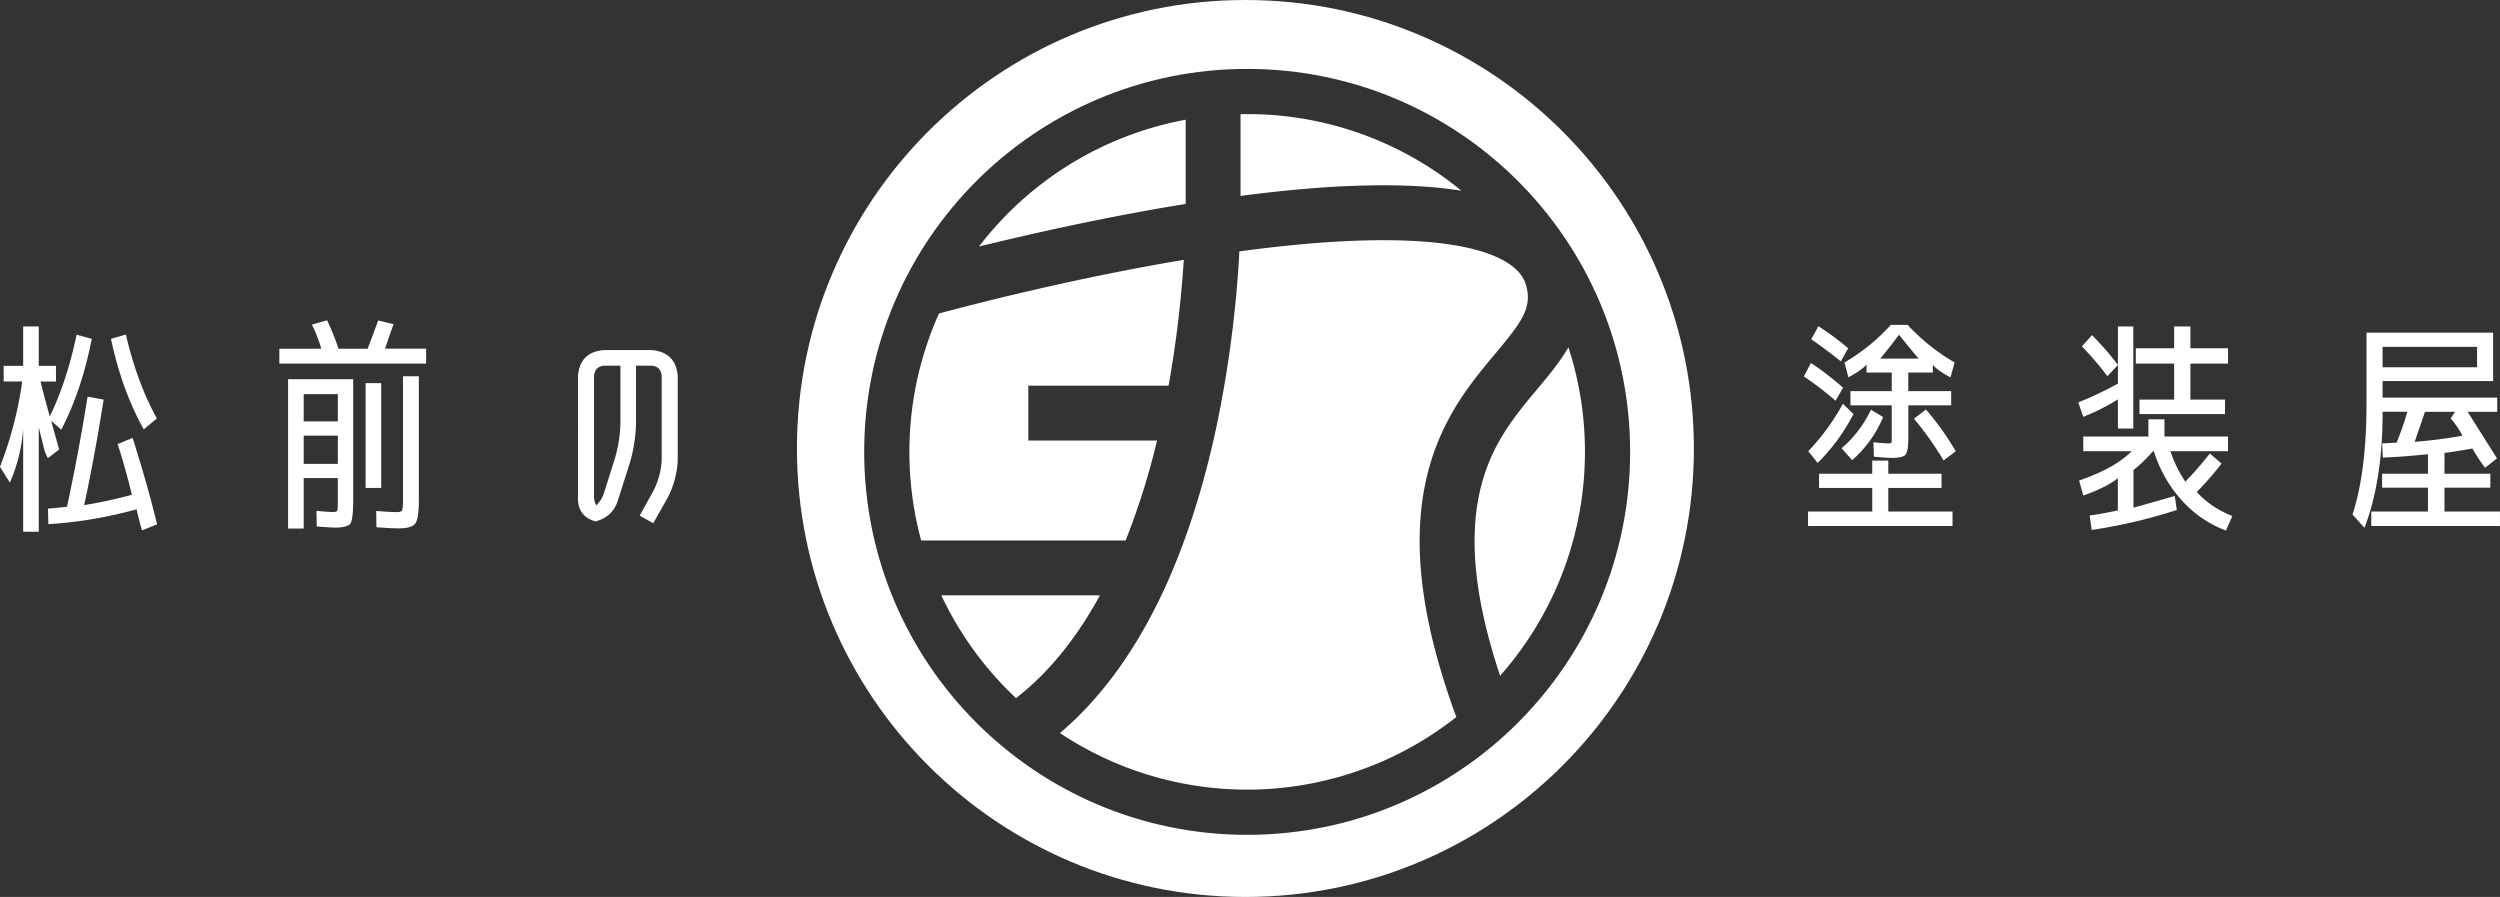
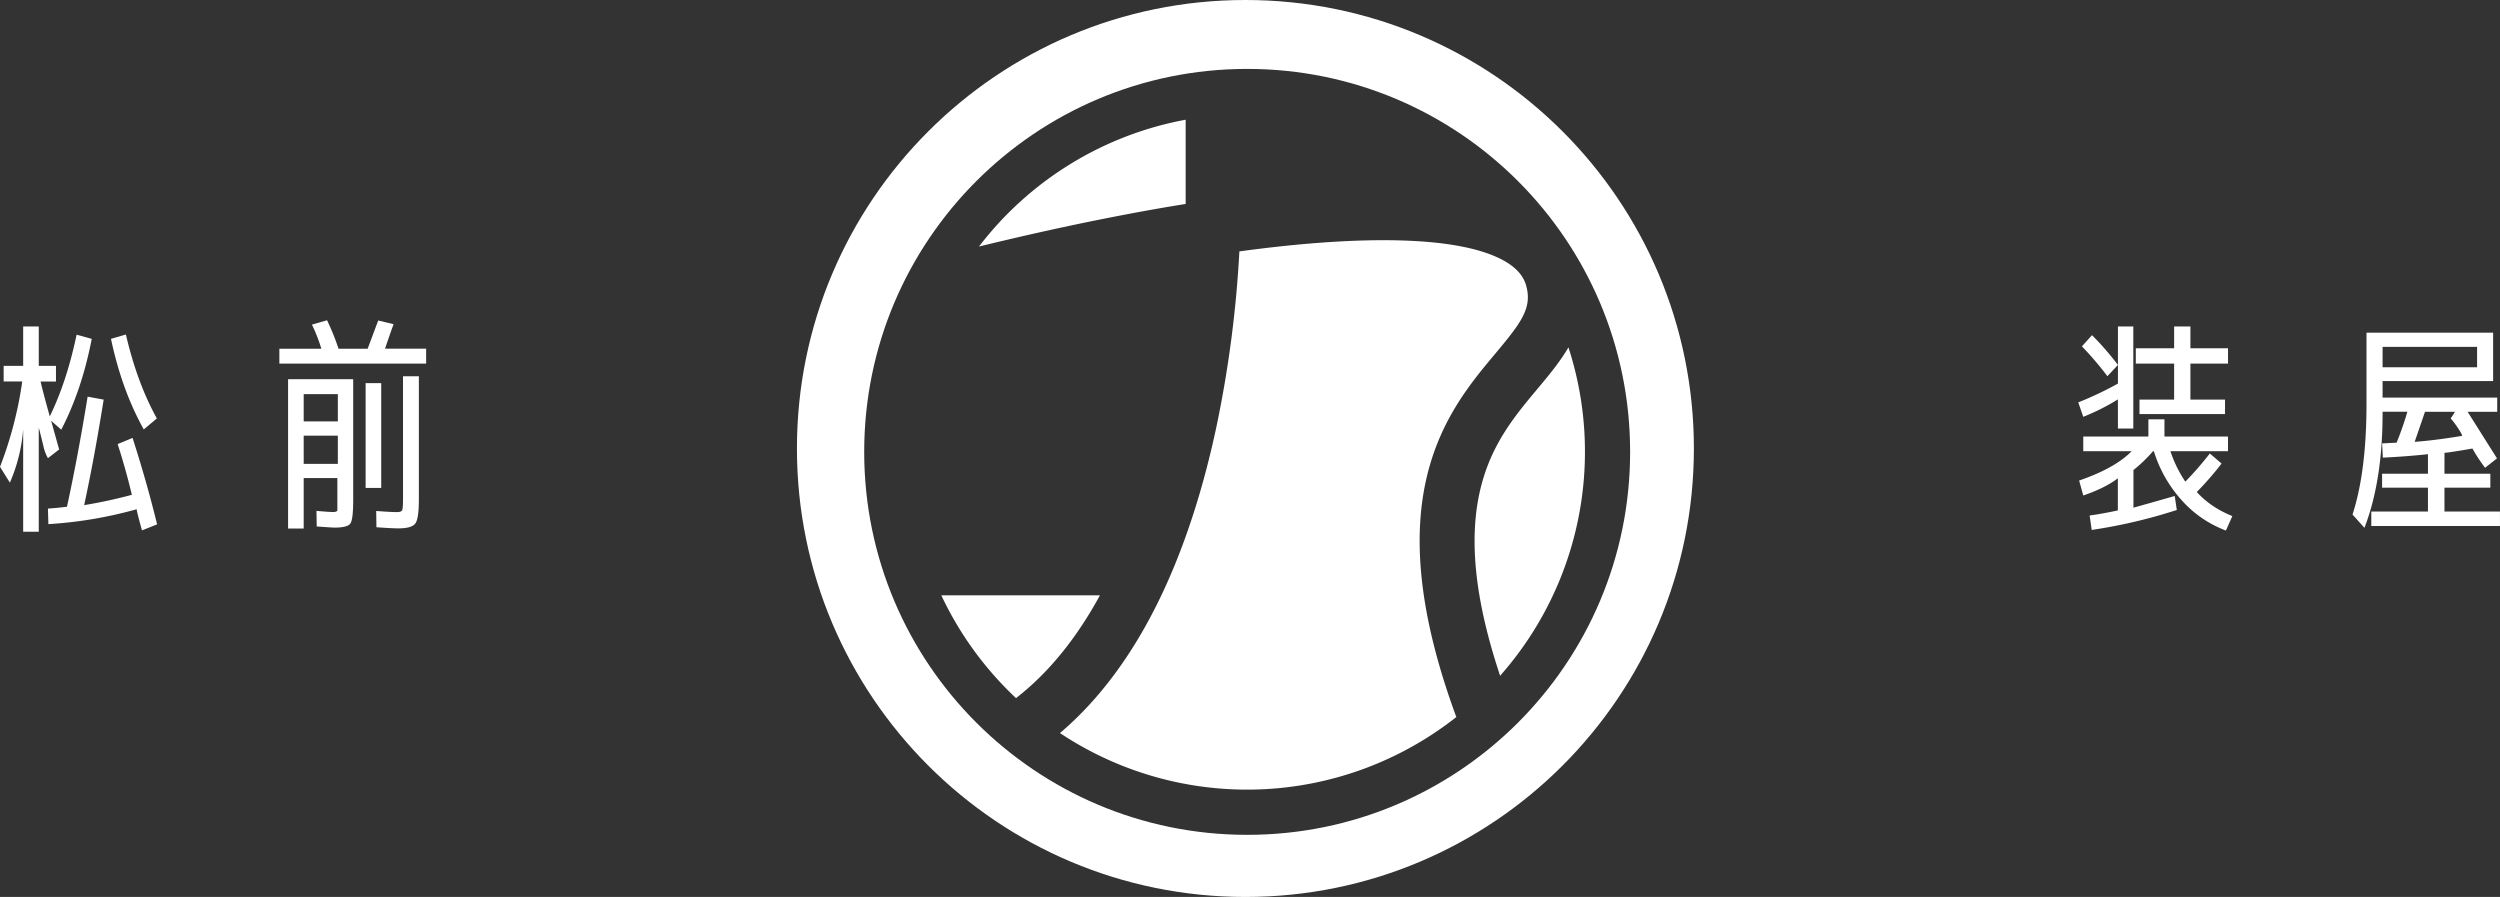
<svg xmlns="http://www.w3.org/2000/svg" viewBox="0 0 2049.79 735.43">
  <rect x="0" y="0" width="2049.79" height="735.43" fill="#333333" stroke="none" />
  <defs>
    <style>.cls-1{fill:#fff;}</style>
  </defs>
  <g id="レイヤー_2" data-name="レイヤー 2">
    <g id="レイヤー_1-2" data-name="レイヤー 1">
-       <path class="cls-1" d="M948.69,361.19H843.14v-45h115A927.47,927.47,0,0,0,970.6,213.07l-6.07,1c-92.42,15.81-175.5,37.77-194.67,43a277.85,277.85,0,0,0-14.58,186.07H922.92A597.3,597.3,0,0,0,948.69,361.19Z" />
      <path class="cls-1" d="M972.14,167.22V98.16a276.82,276.82,0,0,0-169.47,104c38-9.33,94-22.11,153.9-32.37C961.83,168.91,967,168.06,972.14,167.22Z" />
      <path class="cls-1" d="M771.81,488.14a277.59,277.59,0,0,0,61.24,84.26c28.3-21.95,50.84-51.34,68.8-84.26Z" />
-       <path class="cls-1" d="M1198.22,156.39a275.84,275.84,0,0,0-175.65-62.83c-1.82,0-3.62,0-5.43.07v67c38.65-5.07,73.54-8,104.18-8.57C1150.89,151.44,1176.42,152.88,1198.22,156.39Z" />
      <path class="cls-1" d="M1169.85,391c11.23-47.38,36.22-77.23,56.3-101.21,21.16-25.29,30.3-37.24,25.18-55.6-2.26-8.11-8.16-14.76-18-20.32-34.78-19.59-111-22.17-217.14-7.75A946.17,946.17,0,0,1,998,346.87c-11.48,55-27.54,103.9-47.72,145.27-22.15,45.38-49.41,81.92-81.2,108.91a277,277,0,0,0,325.31-13.39l-.38.13C1165.07,509,1157.15,444.61,1169.85,391Z" />
      <path class="cls-1" d="M1021.13,0C818.05,0,653.42,164.63,653.42,367.72s164.63,367.71,367.71,367.71,367.72-164.63,367.72-367.71S1224.22,0,1021.13,0Zm1.44,684.5c-173.42,0-314-140.58-314-314s140.58-314,314-314,314,140.58,314,314S1196,684.5,1022.57,684.5Z" />
      <path class="cls-1" d="M1286,284.76c-7,12.05-16.2,23.07-25.3,33.94-18.8,22.46-38.23,45.68-47,82.71-9.66,40.77-4.34,90.85,16.27,152.65a277.23,277.23,0,0,0,56-269.3Z" />
      <path class="cls-1" d="M3,300H19V267.67H31.78V300H45.89V312.8H33.29q1.5,7,7.52,28.59,13.9-28.39,22-66.95l12.41,3.39q-8.09,41.93-25,74.47L41.94,345q5.25,19,6.58,23.51l-9.22,7.14a34.39,34.39,0,0,1-3.66-9.68q-1.41-5.93-3.48-14c-.13-.38-.26-.75-.38-1.13V436H19V352.11a136.2,136.2,0,0,1-10.9,43.63L0,382.76a315.91,315.91,0,0,0,18.24-70H3Zm93.46,64.12,12.23-5.07q11.83,36.85,20.12,70.89l-12.41,4.89q-4.34-15.62-4.33-17.3a345.58,345.58,0,0,1-72.4,12.22L39.3,417q6-.37,15.61-1.51,9-41.37,16.93-90.26L85,327.66Q77.29,376,69,414.17a396.62,396.62,0,0,0,39.11-8.47Q103.06,384.46,96.47,364.14ZM91,277.83l12.22-3.58q9.21,39.69,25.39,68.83l-10.72,9Q99.85,319.77,91,277.83Z" />
-       <path class="cls-1" d="M229.05,298.14V285.91h34.41a126.24,126.24,0,0,0-7.71-19.74l12.41-3.58a197.87,197.87,0,0,1,9.41,23.32h23.88q3.94-10.53,8.65-23.13l12.6,3q-3.94,10.9-7,20.12H349.4v12.23Zm7.15,12.78h53.4v98.73q0,16-2.25,19.47t-13,3.47q-2.07,0-14.67-.94l-.19-12.78q10,.93,13.54.94c2.13,0,3.32-.44,3.58-1.31s.37-4.05.37-9.53V392H249v41.37H236.2ZM249,345.53h28V323.15H249Zm0,11.66v23.13h28V357.19Zm50.78,42.87V314.12h12.79v85.94Zm30.65-91.58h13v101q0,15.81-2.92,19.75t-13.63,4q-5.64,0-18.24-.94l-.19-13.35q11.65.93,17.11.94c2.38,0,3.79-.57,4.23-1.7s.66-4.26.66-9.4Z" />
-       <path class="cls-1" d="M536.14,401.75a64.44,64.44,0,0,0,6.4-24.44V308.1q-.76-7.52-8.09-8.27h-13v48.52A126.56,126.56,0,0,1,516.58,379L507,409.09q-4.14,14.67-18.8,18.43-15.24-4.33-14.29-21.06V308.1q1.68-19.55,21.3-21.06h39.39Q554,288.93,555.7,308.1v69.21A74,74,0,0,1,547.5,408L535.58,429l-11.1-6.2Zm-27.45-53.4V299.83H495.26q-7.45.75-8.2,8.27v98.36a14.72,14.72,0,0,0,1.86,7.89,24.48,24.48,0,0,0,6-9.21l9.51-30.09A115.76,115.76,0,0,0,508.69,348.35Z" />
-       <path class="cls-1" d="M1505,328.6a257.23,257.23,0,0,0-26-19.93l5.83-11.1a250.57,250.57,0,0,1,26.32,20.31Zm43.25,71.46v19.37h52.66v11.85H1482.43V419.43h52.66V400.06h-43.63V388.4h43.63V377.68h13.16V388.4h43.63v11.66Zm-28.58-60.55a158.24,158.24,0,0,1-29.34,40.05l-7.71-9.59a184.71,184.71,0,0,0,28.4-38.92Zm-34.6-61.31,5.82-10.72a218.92,218.92,0,0,1,24.45,18.06l-6,10.72Q1497.1,286.48,1485.07,278.2ZM1534,335.94l10,6a95.71,95.71,0,0,1-25.39,35.36l-8.65-9.78A94,94,0,0,0,1534,335.94Zm65.82-3.58h-35.17V359q0,11.33-2.35,13.88t-11.38,2.55q-3.95,0-14.48-1l-.37-11.83q9.21.94,12,.94c1.76,0,2.7-.28,2.82-.85a43.79,43.79,0,0,0,.19-5.73V332.36h-33.85V320.7h33.85V305.47h-20.68v-6.58q-3.59,4.32-14.86,10.53l-3.2-12.22a160.48,160.48,0,0,0,38-30.84h13.73a166.8,166.8,0,0,0,38.55,30.84l-3.39,12.22q-10.9-5.82-14.48-10.34v6.39h-20.12V320.7h35.17ZM1541.67,294h31.4q-7.52-8.83-16-19.56Q1549,285.16,1541.67,294Zm37.42,41.75A225.39,225.39,0,0,1,1603.54,370l-10,7.53a254.93,254.93,0,0,0-24.26-34.23Z" />
+       <path class="cls-1" d="M229.05,298.14V285.91h34.41a126.24,126.24,0,0,0-7.71-19.74l12.41-3.58a197.87,197.87,0,0,1,9.41,23.32h23.88q3.94-10.53,8.65-23.13l12.6,3q-3.94,10.9-7,20.12H349.4v12.23Zm7.15,12.78h53.4v98.73q0,16-2.25,19.47t-13,3.47q-2.07,0-14.67-.94l-.19-12.78q10,.93,13.54.94c2.13,0,3.32-.44,3.58-1.31V392H249v41.37H236.2ZM249,345.53h28V323.15H249Zm0,11.66v23.13h28V357.19Zm50.78,42.87V314.12h12.79v85.94Zm30.65-91.58h13v101q0,15.81-2.92,19.75t-13.63,4q-5.64,0-18.24-.94l-.19-13.35q11.65.93,17.11.94c2.38,0,3.79-.57,4.23-1.7s.66-4.26.66-9.4Z" />
      <path class="cls-1" d="M1736.49,327.47a179.47,179.47,0,0,1-28.39,14.29L1704,329.92a282.56,282.56,0,0,0,32.53-15.42V267.67h12.6v83.69h-12.6Zm-28.39,78.8L1704.71,394q29.52-10.16,43.07-24.07H1708.1v-12h53.4V343.83h13.17v14.11h52.09v12h-47.2a102.79,102.79,0,0,0,12.22,25,289.2,289.2,0,0,0,20.12-23.13l9.59,8.28a259.41,259.41,0,0,1-20.31,23.32q11.47,12.6,29.15,19.74L1825.07,435a91.53,91.53,0,0,1-36.49-25.11A107.17,107.17,0,0,1,1766,370h-.75a123.22,123.22,0,0,1-16,15.42v30.84q14.1-3.94,33.85-9.59l1.69,11.47a431.05,431.05,0,0,1-69.77,16.37l-1.69-11.85q8.66-1.12,23.13-4.14V392.16Q1726.15,400.07,1708.1,406.27ZM1707,284l8.27-9.21a237.8,237.8,0,0,1,21.25,24.44l-8.65,9.22A257.32,257.32,0,0,0,1707,284Zm119.79,14.11h-30.84v29.52h28.39v11.85h-70.14V327.66h28.4V298.14h-31.41v-12.6h31.41V267.67h13.35v17.87h30.84Z" />
      <path class="cls-1" d="M1953.51,338.94q0,55.29-14.86,93.84l-9.78-10.9q11.48-35.36,11.47-91.21V272.75h103.81v39.68h-90.64V326h94v11.66h-24.25q11.65,18.44,24.07,38.17l-9.78,7.71a131.2,131.2,0,0,1-10.35-15.79q-17.12,3-22.94,3.57V388.4h37.61v11.47h-37.61v19.56h45.51v11.85h-105.5V419.43h46.45V399.87h-37.61V388.4h37.61v-16q-17.29,1.88-37,2.82l-.57-11.66,7.24-.38c2.57-.12,4.11-.19,4.61-.19a258.21,258.21,0,0,0,8.84-25.38h-20.31Zm0-37.79H2031V284.41h-77.48Zm65.06,56.22q.75-.37-3-6a68.59,68.59,0,0,0-6.2-8.28l3.57-5.45H1988.3q-4.52,13.15-8.47,24.63Q1997.14,361,2018.57,357.37Z" />
    </g>
  </g>
</svg>